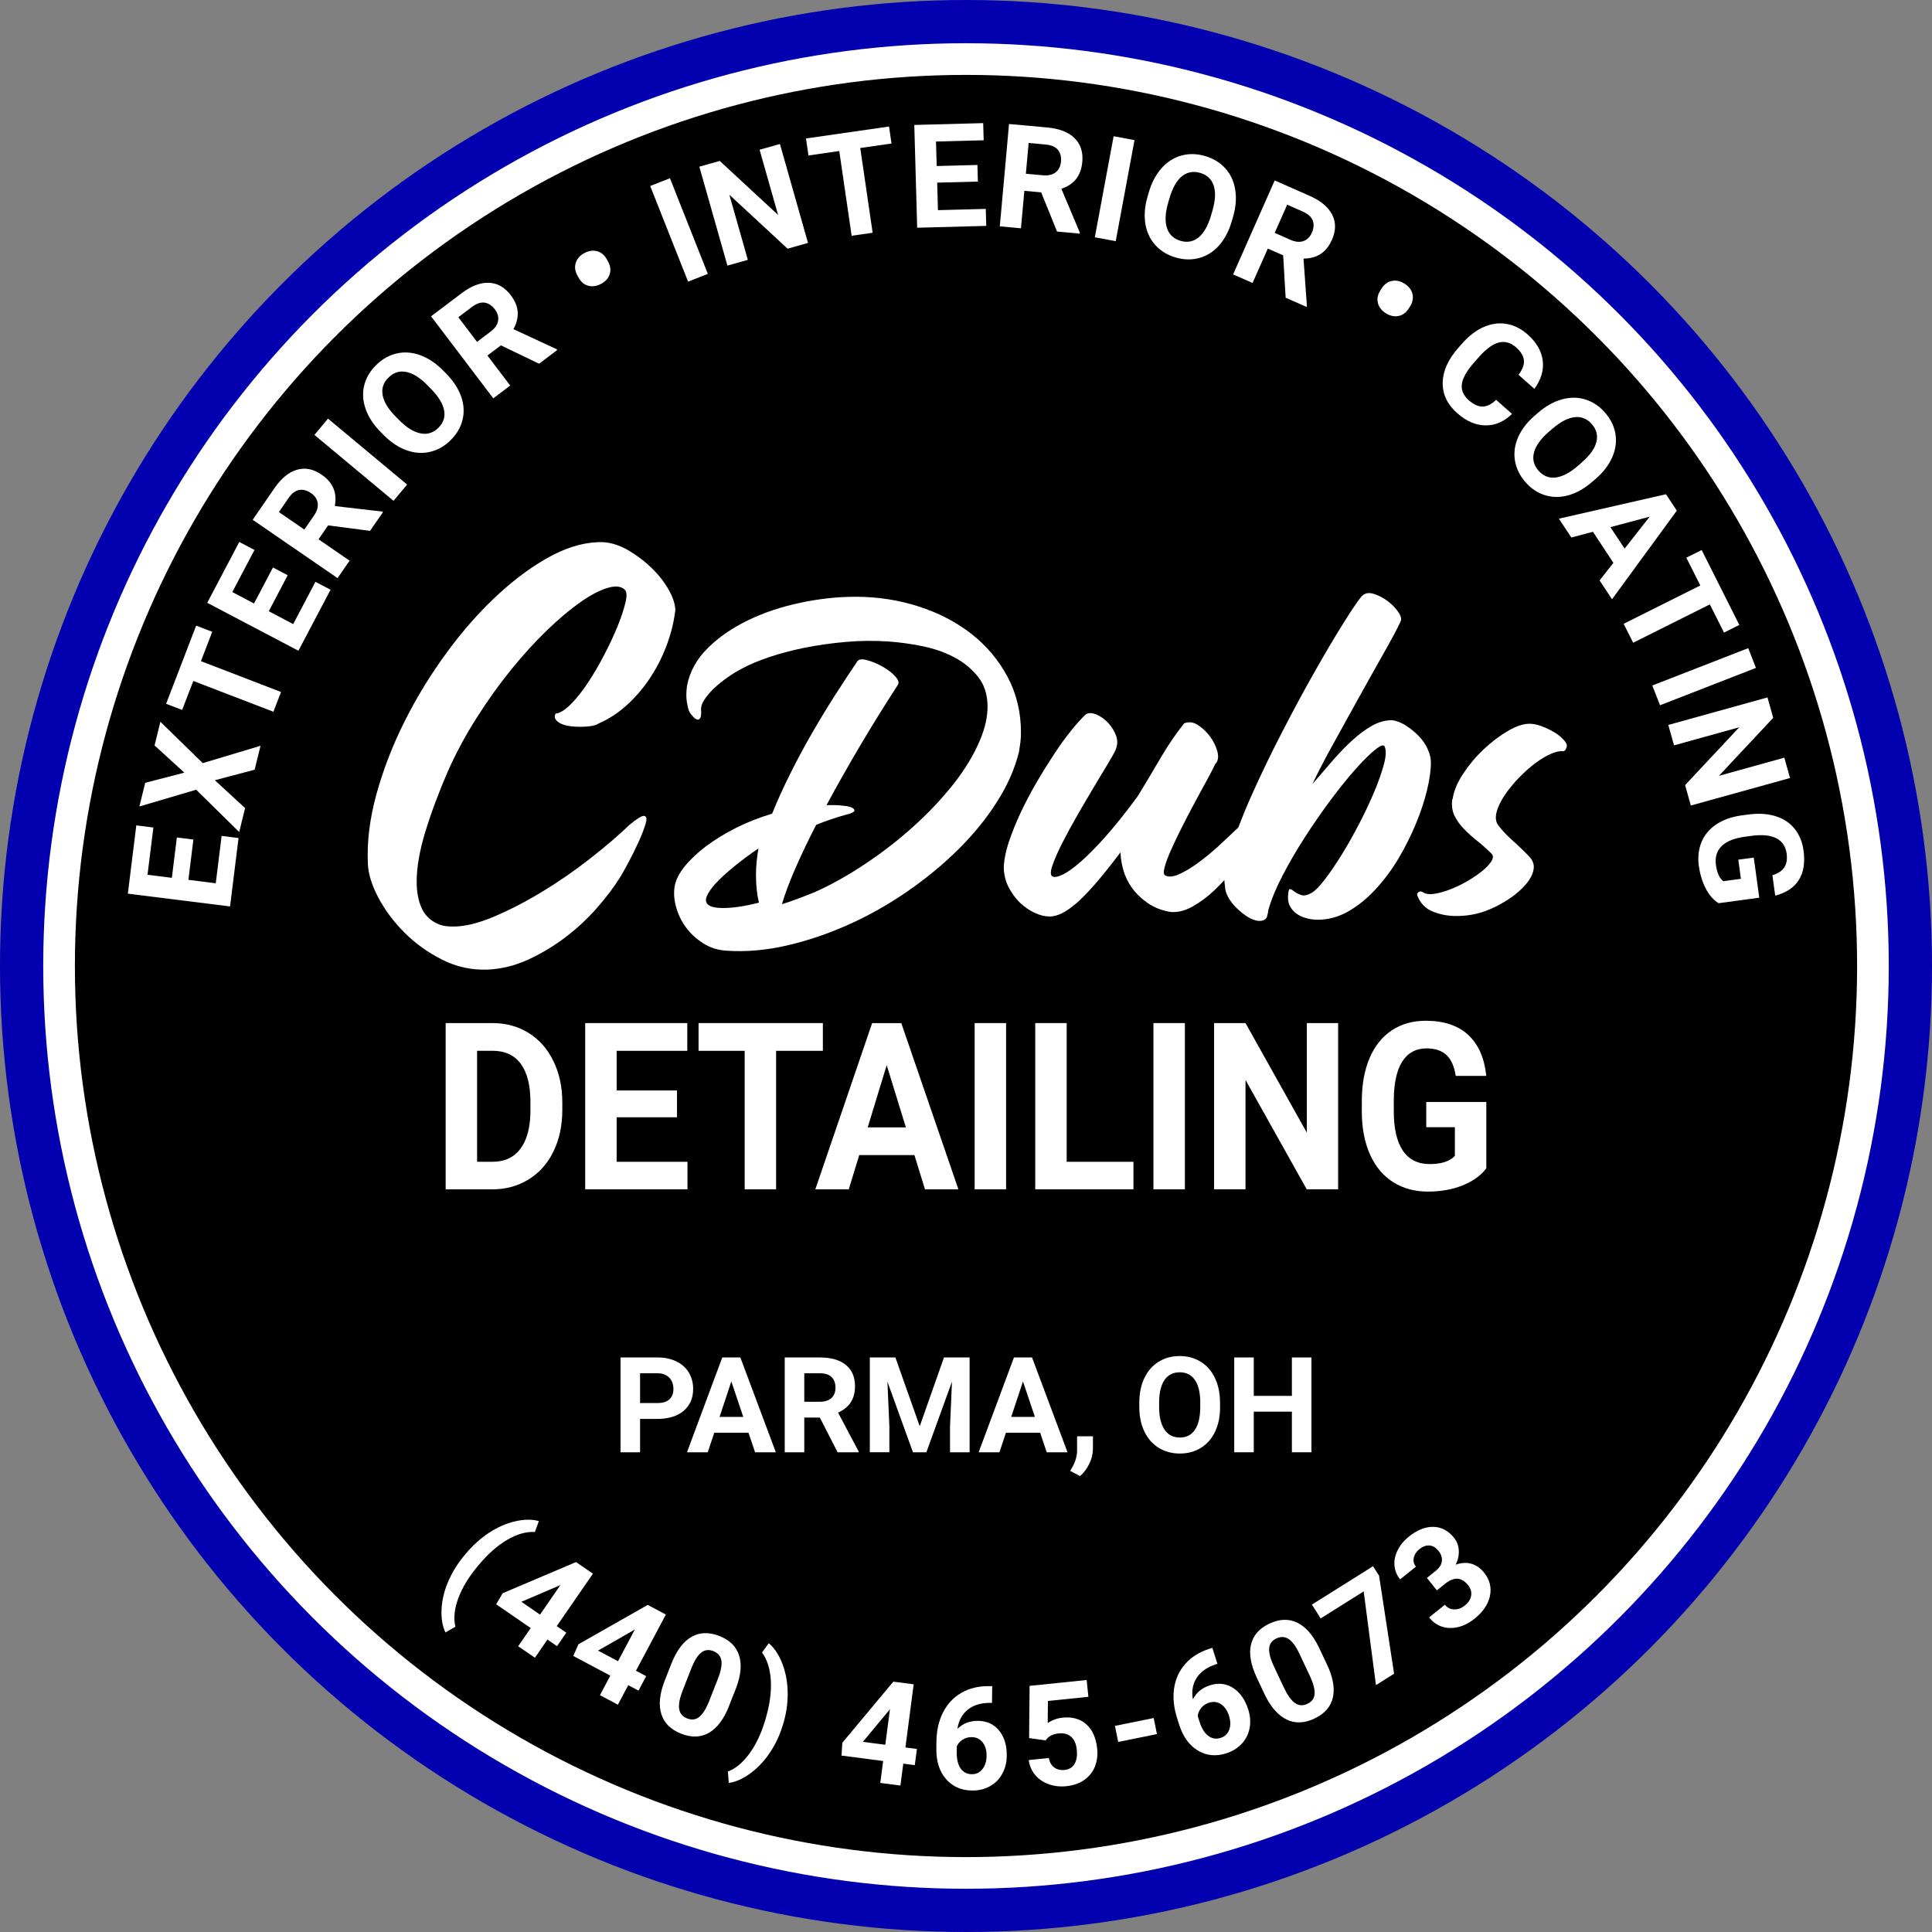
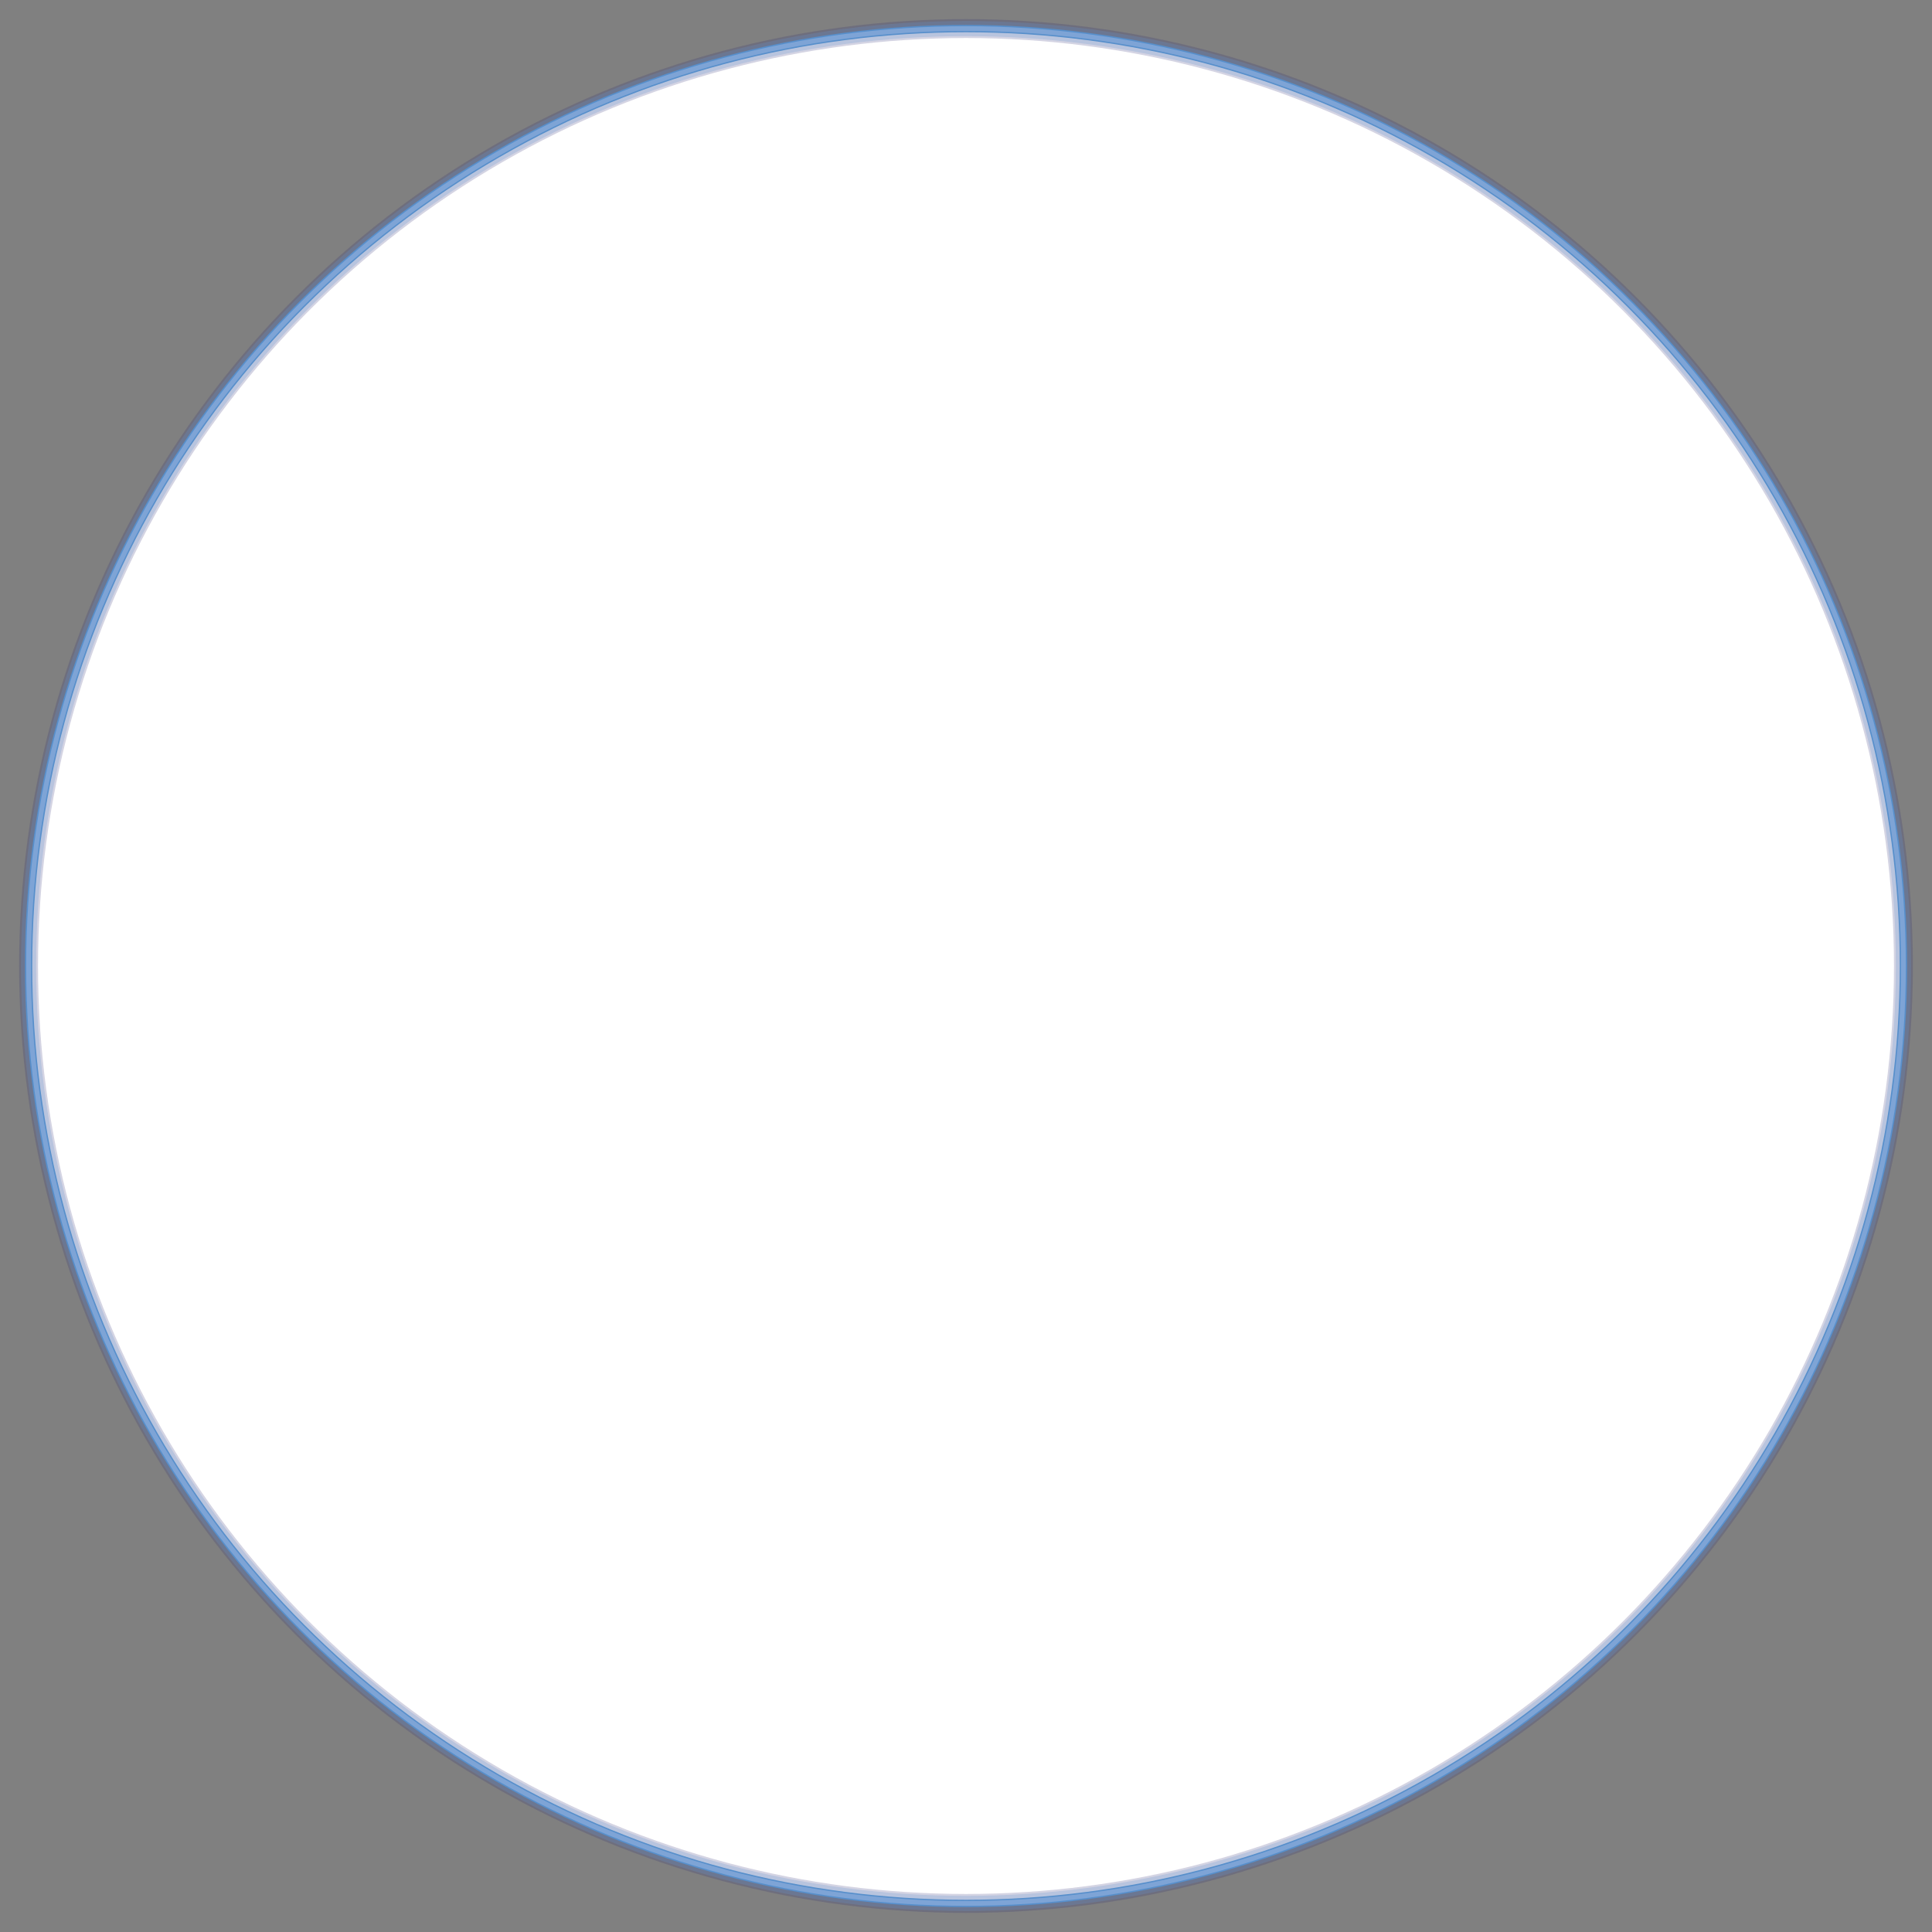
<svg xmlns="http://www.w3.org/2000/svg" xmlns:xlink="http://www.w3.org/1999/xlink" height="507" viewBox="0 0 507 507" width="507">
  <rect x="0" y="0" width="507" height="507" fill="#808080" stroke="none" />
  <symbol id="a" viewBox="0 0 168.3 60">
    <path d="m32.43 25.43c-.27.18-.64.31-1.12.38-.47.07-.98.1-1.52.1-.5 0-.98-.03-1.45-.1s-.88-.18-1.22-.34-.58-.36-.74-.58c-.16-.23-.17-.5-.03-.83.58-.04 1.28-.47 2.1-1.27.81-.8 1.61-1.8 2.4-2.99s1.56-2.5 2.3-3.91c.74-1.42 1.37-2.77 1.9-4.05.52-1.28.89-2.4 1.11-3.33.23-.94.2-1.55-.07-1.82-.5-.51-1.3-.6-2.4-.28-1.11.32-2.38.98-3.82 1.99s-3.01 2.32-4.7 3.95-3.37 3.47-5.04 5.53-3.27 4.29-4.8 6.7c-1.54 2.4-2.89 4.91-4.06 7.52-1.31 3.02-2.37 5.86-3.18 8.52s-1.22 4.99-1.22 7.01c0 1.46.23 2.71.71 3.74.47 1.03 1.25 1.77 2.33 2.23.5.23 1.2.34 2.1.34 1.63 0 3.54-.47 5.75-1.41s4.47-2.11 6.76-3.5c2.3-1.4 4.52-2.93 6.66-4.61 2.14-1.67 3.98-3.24 5.51-4.71 1.04-.87 1.71-1.3 2.03-1.3.41 0 .5.38.27 1.13s-.56 1.63-1.02 2.61c-.45.99-.93 1.96-1.45 2.92s-.89 1.63-1.12 1.99c-.86 1.37-1.94 2.8-3.25 4.29s-2.77 2.85-4.4 4.09c-1.63 1.23-3.36 2.28-5.21 3.13s-3.74 1.32-5.68 1.41c-2.26.09-4.39-.37-6.39-1.38s-3.78-2.27-5.31-3.81c-1.54-1.54-2.76-3.18-3.69-4.95-.92-1.76-1.41-3.35-1.45-4.77-.14-3.07.27-6.32 1.22-9.76s2.27-6.84 3.96-10.21c1.69-3.36 3.66-6.58 5.92-9.65 2.25-3.07 4.63-5.76 7.14-8.07 2.5-2.31 5.03-4.15 7.57-5.5 2.55-1.33 4.98-1.96 7.27-1.88 1.17.09 2.35.48 3.52 1.17s2.24 1.5 3.21 2.44 1.76 1.94 2.36 2.99c.61 1.05.94 2.02.98 2.89-.18 1.6-.57 3.23-1.18 4.88s-1.39 3.2-2.34 4.64c-.94 1.44-2.04 2.72-3.28 3.85-1.24 1.12-2.56 1.98-3.96 2.58z" fill="#fff" />
    <path d="m86.98 23.06c0-1.66-.45-3.06-1.34-4.18s-2.01-2.04-3.36-2.74c-1.35-.71-2.84-1.22-4.46-1.55s-3.19-.54-4.69-.65c-2.05-.14-4.08-.12-6.08.06s-3.91.45-5.71.81-3.45.8-4.95 1.3c-1.5.51-2.76 1.03-3.76 1.57-.77.4-1.52.85-2.23 1.36s-1.34 1.02-1.88 1.55c-.54.52-.98 1.04-1.3 1.55-.33.51-.47.96-.44 1.36.04.58 0 .97-.12 1.17s-.26.27-.43.22c-.18-.06-.37-.19-.58-.41s-.4-.47-.55-.76c-.11-.25-.22-.7-.32-1.33s-.09-1.38.03-2.25c.38-1.99 1.36-3.75 2.92-5.29s3.46-2.84 5.68-3.91 4.65-1.88 7.3-2.44c2.64-.56 5.22-.84 7.73-.84 3.09 0 6.04.45 8.86 1.36 2.82.9 5.29 2.19 7.42 3.85 2.12 1.66 3.81 3.67 5.07 6.03 1.25 2.35 1.88 4.96 1.88 7.82 0 .47-.03.93-.08 1.38-.06.45-.13.9-.2 1.33-.58 2.35-1.61 4.7-3.1 7.03-1.48 2.34-3.3 4.56-5.44 6.68s-4.53 4.08-7.15 5.89c-2.63 1.81-5.37 3.36-8.23 4.64s-5.74 2.26-8.66 2.93-5.72.91-8.43.73c-1.24-.07-2.34-.42-3.33-1.06-.99-.63-1.8-1.39-2.44-2.28s-1.09-1.85-1.36-2.88-.33-1.98-.17-2.85c.15-.87.62-1.78 1.39-2.75.77-.95 1.77-1.9 2.98-2.82 1.22-.92 2.62-1.78 4.2-2.58s3.28-1.47 5.1-2.01c.73-1.81 1.57-3.67 2.52-5.56.94-1.9 1.95-3.78 3.01-5.62 1.06-1.85 2.14-3.63 3.24-5.35s2.15-3.32 3.16-4.81c.19-.33.64-.4 1.33-.22.7.18 1.41.47 2.14.87s1.34.85 1.82 1.36.63.92.43 1.25c-3.51 5.39-6.85 11.02-10.02 16.88h1.25c.25 0 .53.02.84.06 1 .07 1.6.25 1.79.54.2.29-.27.56-1.39.81-.62.18-1.26.38-1.91.6-.66.22-1.33.47-2.03.76-1.12 2.17-2.09 4.21-2.92 6.11s-1.46 3.57-1.88 5.02c.81-.25 1.6-.52 2.38-.82.77-.29 1.51-.58 2.2-.86 2.28-1.02 4.62-2.32 7.01-3.91 2.4-1.59 4.66-3.34 6.78-5.24s4.01-3.9 5.68-6c1.66-2.1 2.91-4.18 3.76-6.24.7-1.66 1.04-3.22 1.04-4.67zm-32.5 23.77c0-1.26.12-2.55.35-3.85-1.12.76-2.15 1.52-3.1 2.28-.94.76-1.76 1.47-2.43 2.14-.68.67-1.18 1.28-1.5 1.85-.33.56-.42 1-.26 1.33.23.5 1 .76 2.32.76 1.39 0 3.07-.25 5.04-.76-.27-1.12-.41-2.37-.41-3.75z" fill="#fff" />
    <path d="m148.73 28.98c-.32-.67-.75-1.28-1.28-1.82s-1.12-1.01-1.76-1.43c-.65-.41-1.29-.66-1.93-.75-.97 0-1.91.26-2.83.78s-1.84 1.2-2.76 2.04-1.84 1.8-2.76 2.85c-.92 1.06-1.86 2.15-2.83 3.28.6-1.3 1.5-3.04 2.69-5.22 1.2-2.18 2.44-4.43 3.73-6.75 1.29-2.31 2.49-4.47 3.62-6.46s1.9-3.44 2.31-4.35c.19-.35.07-.81-.34-1.39-.41-.59-.93-1.1-1.55-1.56-.62-.45-1.27-.78-1.93-.97-.67-.19-1.21-.08-1.62.36-.46.52-1.29 1.73-2.48 3.63-1.2 1.9-2.54 4.17-4.04 6.81s-3.04 5.49-4.62 8.56c-1.59 3.07-3.02 6.03-4.28 8.86-.73 1.62-1.35 3.15-1.91 4.6-.87.83-1.76 1.67-2.68 2.52-1.03.94-2.04 1.77-3.02 2.48s-1.87 1.23-2.67 1.58c-.8.34-1.43.38-1.88.13-.23-.13-.25-.52-.07-1.19s.48-1.46.89-2.38.9-1.95 1.47-3.08c.57-1.14 1.15-2.26 1.75-3.37.59-1.11 1.17-2.17 1.71-3.15s.98-1.82 1.3-2.51l.14-.13c.27-.43.31-.99.1-1.7s-.55-1.38-1.03-2.02-1.04-1.17-1.68-1.58-1.28-.48-1.92-.23c-1.19 1.5-2.31 3.15-3.36 4.95s-2.1 3.56-3.15 5.27c-1.6 2.18-3.08 4.04-4.42 5.56-1.35 1.52-2.54 2.73-3.57 3.63s-1.88 1.51-2.57 1.83-1.17.4-1.44.23-.26-.68.03-1.54c.3-.86.75-1.9 1.37-3.12s1.33-2.53 2.13-3.92 1.58-2.72 2.33-3.98 1.42-2.37 1.99-3.31.92-1.58 1.06-1.93c.27-.64.28-1.3.04-1.96-.25-.67-.62-1.25-1.1-1.77-.48-.51-1.02-.9-1.61-1.16-.6-.26-1.1-.28-1.51-.06-.6.56-1.28 1.31-2.06 2.28-.78.96-1.58 2.07-2.4 3.31-.82 1.25-1.65 2.57-2.47 3.98-.82 1.42-1.57 2.83-2.23 4.24s-1.21 2.77-1.65 4.08-.67 2.48-.72 3.5c0 1.03.22 1.97.65 2.83.44.86.97 1.59 1.61 2.22.64.61 1.34 1.1 2.09 1.44.75.35 1.45.51 2.09.51.51 0 1.05-.14 1.65-.42.59-.28 1.28-.75 2.06-1.41.78-.67 1.67-1.58 2.67-2.73 1-1.16 2.17-2.61 3.5-4.37l.07-.06c0 .73.13 1.54.38 2.44s.66 1.75 1.23 2.54 1.3 1.5 2.2 2.12c.89.62 1.95 1.04 3.19 1.25 1 .09 2.05-.17 3.12-.77s2.13-1.39 3.15-2.37c.44-.42.87-.87 1.3-1.33 0 .29.03.56.08.8 0 .52.15 1.05.45 1.59.3.55.69 1.05 1.17 1.52.49.48 1 .89 1.55 1.24s1.08.54 1.59.58c.64 0 1.02-.2 1.14-.61s.17-.7.17-.87c.41-1.47 1.08-3.09 2-4.87.92-1.77 1.97-3.57 3.14-5.39s2.38-3.56 3.62-5.23c1.24-1.66 2.4-3.1 3.48-4.32 1.08-1.21 2-2.12 2.76-2.73s1.21-.76 1.34-.45c.23.52.2 1.34-.1 2.47-.3 1.12-.75 2.4-1.34 3.83-.6 1.43-1.3 2.92-2.11 4.48s-1.62 3.01-2.45 4.35-1.62 2.51-2.38 3.5-1.37 1.62-1.83 1.88c-.6.35-1.1.46-1.48.33-.39-.13-.71-.29-.97-.49-.25-.2-.45-.31-.59-.35s-.23.15-.28.58c-.09.69-.02 1.27.21 1.76.23.47.58.86 1.03 1.17.46.3.99.52 1.59.65s1.2.17 1.8.13c1.43-.09 2.79-.53 4.11-1.34 1.31-.8 2.54-1.84 3.69-3.11s2.19-2.69 3.11-4.25 1.71-3.15 2.38-4.77 1.19-3.18 1.55-4.67.55-2.8.55-3.93c0-.61-.16-1.24-.48-1.91z" fill="#fff" />
    <path d="m152.24 36.08c.16-1.13.65-2.32 1.47-3.57.82-1.24 1.78-2.39 2.88-3.43s2.24-1.9 3.4-2.58 2.18-1.02 3.03-1.02c.53 0 1.09.11 1.68.33s1.14.48 1.65.77.95.62 1.32.99c.37.36.57.68.61.93 0 .18-.06.38-.18.6s-.35.29-.68.22c-.53.04-1.16.25-1.9.63-.73.38-1.48.89-2.24 1.51s-1.48 1.32-2.18 2.08c-.69.77-1.28 1.53-1.75 2.28s-.79 1.46-.95 2.14-.1 1.23.18 1.67c.29.4.64.82 1.07 1.26s.88.87 1.35 1.29.9.82 1.29 1.21c.39.38.71.72.95 1.02.41.55.5 1.18.28 1.89-.22.72-.69 1.43-1.38 2.14s-1.55 1.38-2.57 2-2.08 1.12-3.19 1.48c-.57.18-1.16.32-1.78.41-.61.09-1.23.13-1.84.13-1.19 0-2.29-.21-3.31-.63s-1.74-1.16-2.15-2.22c-.08-.18-.04-.34.12-.47s.35-.16.55-.08c.37.29.9.39 1.59.3s1.45-.29 2.27-.61c.82-.31 1.62-.69 2.42-1.15s1.5-.93 2.12-1.43c.61-.49 1.05-.96 1.32-1.4s.28-.79.03-1.04c-.61-.62-1.27-1.21-1.96-1.76s-1.33-1.11-1.9-1.7c-.57-.58-1.02-1.22-1.35-1.89-.33-.68-.43-1.45-.31-2.33z" fill="#fff" />
  </symbol>
  <circle cx="253.5" cy="253.5" fill="#fff" r="246" />
  <circle cx="253.5" cy="253.5" r="246" style="fill:none;stroke-linecap:round;stroke-linejoin:round;opacity:.2;stroke:#2a2874;stroke-width:4.96" />
  <circle cx="253.5" cy="253.5" r="246" style="fill:none;stroke-linecap:round;stroke-linejoin:round;opacity:.25;stroke:#6797d0;stroke-width:3.97" />
-   <circle cx="253.5" cy="253.5" r="246" style="opacity:.3;stroke:#558ecb;stroke-width:3.12;fill:none;stroke-linecap:round;stroke-linejoin:round" />
-   <circle cx="253.5" cy="253.5" fill="none" r="246" stroke="#0073bc" stroke-linecap="round" stroke-linejoin="round" stroke-width="2.48" />
  <circle cx="253.5" cy="253.5" fill="none" r="246" stroke="#578fcb" stroke-linecap="round" stroke-linejoin="round" stroke-width="1.93" />
  <circle cx="253.5" cy="253.5" fill="none" r="246" stroke="#7ea4d6" stroke-linecap="round" stroke-linejoin="round" stroke-width="1.24" />
-   <circle cx="253.5" cy="253.5" fill="none" r="246" stroke="#0200af" stroke-linecap="round" stroke-linejoin="round" stroke-width="15" />
-   <circle cx="253.5" cy="253.5" r="238" stroke="#fff" stroke-miterlimit="10" stroke-width="8.31" />
  <g fill="#fff">
    <path d="m50.75 220.3-1.31 10.59 7.18.9 1.54-12.43 4.44.56-2.23 17.95-26.82-3.35 2.22-17.92 4.48.56-1.54 12.4 6.39.8 1.31-10.59 4.33.54z" />
    <path d="m48.39 202.77-7.83-7.15 1.53-6.21 11.12 10.85 15.16-4.55-1.55 6.28-10.44 2.76 7.94 7.31-1.55 6.28-11.29-11.1-14.9 4.4 1.53-6.21 10.26-2.67z" />
    <path d="m55.7 165.79-2.97 7.72 21.02 8.08-2 5.19-21.02-8.08-2.93 7.61-4.21-1.62 7.89-20.51 4.21 1.62z" />
    <path d="m75.5 150.95-4.97 9.45 6.41 3.37 5.84-11.09 3.96 2.08-8.43 16.01-23.93-12.58 8.41-15.97 3.99 2.1-5.82 11.05 5.7 3 4.97-9.45 3.86 2.03z" />
    <path d="m86.1 137.88-2.51 3.65 8.15 5.6-3.16 4.58-22.27-15.31 5.69-8.26c1.81-2.63 3.79-4.25 5.94-4.87s4.3-.19 6.44 1.28c1.52 1.04 2.56 2.24 3.12 3.6.56 1.35.69 2.9.37 4.65l12.42 1.45.21.15-3.39 4.91-11.02-1.44zm-6.23 1.09 2.54-3.69c.79-1.15 1.11-2.24.96-3.28-.15-1.03-.74-1.91-1.77-2.61-1.05-.72-2.08-.99-3.09-.81s-1.94.89-2.79 2.12l-2.53 3.68z" />
    <path d="m106.84 127.16-3.57 4.27-20.76-17.3 3.57-4.27z" />
    <path d="m117.09 98.05c1.87 1.89 3.17 3.88 3.91 5.97.74 2.08.87 4.13.38 6.13-.48 2-1.53 3.79-3.14 5.38-1.59 1.57-3.4 2.59-5.4 3.05-2.01.47-4.06.33-6.15-.42s-4.05-2.04-5.89-3.88l-.94-.95c-1.87-1.89-3.17-3.89-3.91-6.01-.74-2.11-.86-4.16-.38-6.16.49-2 1.53-3.78 3.14-5.36 1.6-1.58 3.41-2.59 5.42-3.05s4.06-.3 6.17.47c2.1.77 4.08 2.09 5.95 3.98l.85.86zm-4.88 3.08c-1.99-2.02-3.86-3.19-5.62-3.53s-3.3.15-4.64 1.47c-1.33 1.31-1.85 2.84-1.55 4.58.3 1.75 1.43 3.62 3.39 5.63l.93.94c1.94 1.96 3.8 3.13 5.59 3.5s3.37-.11 4.72-1.44c1.33-1.31 1.84-2.84 1.52-4.58-.32-1.75-1.46-3.62-3.42-5.63l-.93-.94z" />
    <path d="m131.45 90.63-3.54 2.67 5.98 7.88-4.44 3.35-16.33-21.52 8-6.05c2.54-1.92 4.94-2.84 7.18-2.75s4.15 1.17 5.72 3.24c1.11 1.47 1.73 2.93 1.83 4.39.11 1.46-.26 2.97-1.11 4.53l11.33 5.27.16.21-4.76 3.6zm-6.26-.92 3.58-2.71c1.11-.84 1.76-1.78 1.94-2.81s-.1-2.04-.86-3.03c-.77-1.01-1.66-1.59-2.68-1.74s-2.12.23-3.32 1.13l-3.57 2.7 4.9 6.46z" />
    <path d="m151.5 72.25c-.61-1.13-.75-2.23-.4-3.3s1.09-1.91 2.22-2.52c1.18-.63 2.3-.8 3.36-.51s1.91.98 2.53 2.07l.38.7c.61 1.12.74 2.21.4 3.27s-1.09 1.91-2.25 2.53c-1.14.62-2.26.78-3.35.5s-1.95-1-2.58-2.17z" />
    <path d="m185.75 71.87-5.18 2.04-9.94-25.1 5.18-2.04z" />
    <path d="m212.04 63.75-5.36 1.51-15.28-14.15 4.85 17.08-5.36 1.51-7.37-25.96 5.36-1.51 15.31 14.18-4.86-17.12 5.34-1.5z" />
    <path d="m233.95 37.66-8.2 1.18 3.25 22.24-5.51.79-3.25-22.24-8.08 1.17-.65-4.46 21.79-3.14z" />
-     <path d="m256.63 47.65-10.69.28.2 7.22 12.55-.33.12 4.46-18.12.48-.76-26.97 18.08-.48.13 4.5-12.51.33.18 6.43 10.69-.28.12 4.35z" />
    <path d="m273.23 50.48-4.42-.4-.89 9.83-5.55-.51 2.42-26.86 10.01.91c3.18.29 5.57 1.22 7.17 2.79s2.28 3.65 2.05 6.23c-.17 1.83-.7 3.32-1.61 4.48-.9 1.15-2.2 2.02-3.88 2.59l4.84 11.51-.02.26-5.96-.54zm-4.02-4.89 4.48.41c1.39.13 2.5-.13 3.33-.77s1.3-1.58 1.41-2.82c.11-1.27-.16-2.3-.81-3.09-.66-.79-1.73-1.25-3.22-1.39l-4.46-.41-.73 8.06z" />
    <path d="m292.79 63.29-5.48-1.02 4.93-26.52 5.48 1.02z" />
    <path d="m323.24 58.07c-.74 2.55-1.85 4.65-3.31 6.31s-3.19 2.76-5.17 3.31c-1.99.55-4.07.51-6.24-.12-2.15-.63-3.92-1.7-5.31-3.23-1.39-1.52-2.27-3.38-2.63-5.56s-.2-4.52.52-7.02l.37-1.28c.74-2.55 1.86-4.66 3.34-6.33 1.49-1.67 3.22-2.78 5.21-3.33 1.98-.55 4.06-.5 6.22.13s3.94 1.71 5.31 3.24c1.38 1.53 2.25 3.4 2.6 5.6.36 2.21.17 4.58-.57 7.12zm-5.08-2.75c.79-2.72.9-4.92.34-6.62s-1.75-2.81-3.56-3.33c-1.79-.52-3.38-.23-4.76.88s-2.47 3.01-3.26 5.69l-.37 1.26c-.77 2.64-.88 4.84-.33 6.58s1.74 2.88 3.57 3.42c1.79.52 3.38.22 4.75-.9s2.46-3.03 3.25-5.72z" />
    <path d="m336.76 67.02-4.06-1.79-4 9.03-5.1-2.25 10.91-24.66 9.19 4.06c2.92 1.29 4.89 2.94 5.9 4.94s.99 4.18-.06 6.56c-.74 1.68-1.73 2.92-2.96 3.73-1.23.8-2.73 1.21-4.51 1.22l.89 12.44-.11.24-5.47-2.42-.64-11.08zm-2.24-5.91 4.11 1.82c1.28.57 2.41.68 3.4.34s1.74-1.08 2.24-2.22c.51-1.16.59-2.22.22-3.18s-1.24-1.74-2.61-2.35l-4.09-1.81-3.28 7.4z" />
    <path d="m362.59 75.66c.69-1.08 1.59-1.73 2.7-1.94s2.2.02 3.29.72c1.13.72 1.82 1.62 2.08 2.69s.06 2.14-.59 3.21l-.43.67c-.69 1.07-1.58 1.71-2.68 1.92s-2.2-.04-3.31-.74c-1.09-.7-1.78-1.6-2.06-2.68-.28-1.09-.06-2.19.65-3.3z" />
    <path d="m396.77 108.63c-2.08 2.03-4.4 3.03-6.96 3s-5.02-1.1-7.4-3.2c-2.6-2.29-3.87-4.97-3.81-8.03.05-3.06 1.43-6.11 4.12-9.15l1.09-1.23c1.72-1.94 3.58-3.35 5.58-4.22s3.98-1.14 5.96-.8 3.81 1.25 5.5 2.74c2.34 2.07 3.67 4.35 3.99 6.86s-.4 4.99-2.18 7.44l-4.17-3.69c1.05-1.39 1.53-2.66 1.42-3.8s-.8-2.28-2.08-3.41c-1.39-1.23-2.87-1.65-4.45-1.27s-3.29 1.61-5.16 3.68l-1.35 1.53c-1.93 2.18-3.01 4.07-3.24 5.66s.37 3.02 1.8 4.28c1.29 1.14 2.51 1.7 3.67 1.67s2.32-.61 3.51-1.76l4.18 3.69z" />
    <path d="m417.81 126.46c-2.01 1.74-4.08 2.91-6.21 3.51s-4.18.59-6.15-.02-3.7-1.77-5.18-3.48c-1.47-1.69-2.37-3.55-2.71-5.58s-.07-4.06.81-6.1c.88-2.03 2.29-3.9 4.25-5.61l1.01-.87c2.01-1.74 4.09-2.91 6.25-3.5 2.16-.6 4.22-.59 6.18.03 1.97.62 3.69 1.77 5.16 3.47 1.48 1.7 2.38 3.57 2.71 5.59.33 2.03.05 4.07-.85 6.11-.9 2.05-2.35 3.93-4.35 5.66l-.91.79zm-2.77-5.06c2.14-1.85 3.43-3.64 3.88-5.37s.05-3.3-1.18-4.72c-1.23-1.41-2.72-2.03-4.48-1.84-1.76.18-3.71 1.19-5.84 3.01l-1 .86c-2.08 1.8-3.37 3.58-3.85 5.35-.48 1.76-.1 3.36 1.15 4.8 1.23 1.41 2.72 2.02 4.49 1.82 1.76-.2 3.71-1.21 5.84-3.04l1-.86z" />
    <path d="m423.39 147.7-5.37-8.15-5.67 1.5-3.26-4.94 28.1-6.41 2.84 4.31-17 23.25-3.26-4.94zm-.78-9.37 3.72 5.64 6.58-8.38-10.29 2.74z" />
    <path d="m452.42 166-3.72-7.39-20.12 10.06-2.5-4.97 20.12-10.06-3.67-7.29 4.03-2.01 9.88 19.66-4.03 2.01z" />
    <path d="m435.63 185.07-2.03-5.18 25.17-9.8 2.03 5.18-25.16 9.8z" />
    <path d="m443.71 211.39-1.5-5.36 14.21-15.18-17.12 4.75-1.5-5.36 26.03-7.22 1.5 5.36-14.24 15.21 17.16-4.76 1.49 5.34z" />
    <path d="m450.97 237c-1.33-.83-2.44-2.11-3.34-3.83-.9-1.73-1.5-3.69-1.81-5.89-.32-2.31-.09-4.41.69-6.29.77-1.88 2.06-3.43 3.85-4.63 1.79-1.21 3.99-2 6.59-2.37l1.82-.24c2.67-.36 5.05-.22 7.13.42s3.75 1.73 5.02 3.29 2.06 3.47 2.37 5.75c.43 3.17.01 5.75-1.26 7.75-1.27 1.99-3.33 3.35-6.18 4.07l-.73-5.36c1.5-.45 2.55-1.14 3.14-2.08.6-.94.79-2.14.59-3.61-.26-1.87-1.16-3.21-2.7-4s-3.71-1.01-6.49-.64l-1.71.23c-2.81.38-4.86 1.2-6.14 2.45-1.29 1.26-1.79 2.92-1.51 4.97.28 2.07.93 3.49 1.93 4.25l4.62-.62-.68-5.02 4.06-.55 1.44 10.53-10.68 1.44z" />
    <path d="m122.24 407.71c1.81-2.15 3.81-3.96 6.02-5.43 2.21-1.46 4.5-2.48 6.88-3.04s4.47-.58 6.27-.07l-1.05 2.86c-2.23-.14-4.62.53-7.18 2.01s-5.03 3.64-7.41 6.48l-.37.44c-2.39 2.85-4.1 5.66-5.13 8.44-1.03 2.77-1.29 5.27-.77 7.49l-2.6 1.5c-.8-1.65-1.14-3.66-1.03-6.04s.67-4.76 1.68-7.15 2.36-4.63 4.06-6.73l.63-.75z" />
    <path d="m146.1 426.73 2.51 1.73-2.44 3.53-2.51-1.73-3.29 4.77-4.39-3.02 3.29-4.77-9.07-6.24 1.71-2.9 19.25-8.18 4.44 3.05zm-9.28-6.39 4.89 3.37 5.38-7.79-.63.3-9.63 4.12z" />
    <path d="m166.88 438.44 2.69 1.43-2.01 3.79-2.69-1.43-2.72 5.12-4.71-2.5 2.72-5.12-9.72-5.17 1.36-3.07 18.18-10.33 4.76 2.53-7.85 14.76zm-9.95-5.29 5.25 2.79 4.44-8.36-.59.37-9.09 5.2z" />
    <path d="m191.36 447.6c-1.35 3.45-3.1 5.81-5.25 7.08s-4.6 1.36-7.36.28c-2.72-1.07-4.46-2.78-5.2-5.14s-.47-5.22.81-8.58l1.8-4.59c1.37-3.49 3.13-5.85 5.28-7.08 2.16-1.24 4.6-1.32 7.32-.26 2.73 1.07 4.46 2.78 5.2 5.13s.47 5.21-.81 8.57l-1.8 4.59zm-2.98-7c.81-2.07 1.12-3.69.92-4.85-.2-1.17-.9-1.98-2.1-2.46-1.17-.46-2.2-.35-3.11.33s-1.75 1.97-2.54 3.87l-2.38 6.07c-.8 2.04-1.11 3.66-.95 4.86.17 1.21.86 2.05 2.09 2.53 1.21.48 2.27.34 3.19-.39.91-.74 1.76-2.08 2.55-4.03l2.33-5.94z" />
    <path d="m205.53 452.36c-.76 2.67-1.88 5.12-3.36 7.37-1.47 2.25-3.2 4.11-5.19 5.58-1.98 1.47-3.9 2.33-5.74 2.57l-.22-2.99c2.04-.78 3.92-2.35 5.64-4.7s3.09-5.24 4.11-8.65l.27-.94c1.01-3.53 1.42-6.78 1.23-9.74-.19-2.97-.96-5.37-2.3-7.21l1.77-2.42c1.41 1.16 2.56 2.85 3.46 5.09s1.4 4.68 1.49 7.34-.22 5.29-.93 7.91l-.23.8z" />
    <path d="m237.6 458.57 3.02.4-.56 4.25-3.02-.4-.75 5.75-5.28-.69.75-5.75-10.92-1.43.2-3.35 13.39-16.05 5.34.7-2.17 16.58zm-11.17-1.47 5.89.77 1.23-9.38-.43.56z" />
    <path d="m260.38 442.49-.06 4.38h-.52c-2.41 0-4.36.59-5.84 1.79-1.49 1.19-2.39 2.87-2.71 5.03 1.45-1.43 3.26-2.13 5.43-2.1 2.33.03 4.18.89 5.54 2.58 1.35 1.69 2.01 3.89 1.98 6.62-.02 1.74-.42 3.32-1.2 4.72-.77 1.4-1.86 2.49-3.25 3.25-1.39.77-2.96 1.14-4.71 1.11-2.83-.04-5.1-1.05-6.81-3.04s-2.55-4.62-2.51-7.9l.02-1.91c.04-2.91.62-5.47 1.75-7.68s2.73-3.91 4.81-5.11c2.07-1.19 4.47-1.78 7.19-1.75h.88zm-5.37 13.37c-.86-.01-1.64.2-2.35.64s-1.23 1.02-1.57 1.75l-.02 1.62c-.02 1.78.31 3.17 1 4.18s1.67 1.52 2.93 1.54c1.14.02 2.07-.42 2.79-1.31s1.09-2.05 1.11-3.49c.02-1.46-.32-2.64-1.02-3.54s-1.66-1.37-2.86-1.38z" />
    <path d="m270.06 456.12.13-13.71 14.97-1.54.46 4.41-10.62 1.09-.06 5.8c1.19-.8 2.49-1.27 3.91-1.42 2.54-.26 4.62.32 6.22 1.75 1.61 1.43 2.56 3.56 2.85 6.39.18 1.72-.02 3.3-.61 4.74s-1.52 2.6-2.8 3.49-2.84 1.43-4.69 1.62c-1.61.17-3.15 0-4.6-.52s-2.64-1.32-3.56-2.42-1.49-2.41-1.7-3.92l5.25-.54c.23 1.1.7 1.92 1.43 2.47s1.63.77 2.71.66c1.2-.12 2.08-.65 2.63-1.58.56-.93.76-2.18.59-3.75-.16-1.51-.65-2.64-1.48-3.37s-1.93-1.02-3.3-.88c-1.26.13-2.25.56-2.96 1.3l-.46.53-4.33-.61z" />
    <path d="m303.61 455.06-10.17 2.06-.86-4.21 10.17-2.06z" />
    <path d="m318.15 432.44 1.33 4.18-.49.16c-2.28.76-3.94 1.95-4.97 3.55s-1.36 3.48-.98 5.63c.92-1.81 2.41-3.05 4.49-3.7 2.23-.71 4.25-.47 6.07.7 1.82 1.18 3.14 3.06 3.97 5.66.53 1.66.65 3.28.36 4.85s-.98 2.94-2.05 4.11c-1.08 1.17-2.45 2.01-4.11 2.54-2.69.86-5.17.61-7.42-.74s-3.88-3.58-4.88-6.71l-.58-1.83c-.88-2.77-1.14-5.39-.77-7.84.37-2.46 1.35-4.58 2.94-6.37s3.68-3.1 6.26-3.93l.84-.27zm-.87 14.38c-.82.26-1.5.71-2.03 1.35s-.84 1.36-.94 2.16l.49 1.54c.54 1.69 1.3 2.91 2.27 3.65s2.06.92 3.27.54c1.09-.35 1.83-1.05 2.23-2.13.4-1.07.38-2.29-.05-3.66-.44-1.39-1.14-2.4-2.09-3.04s-2-.77-3.15-.41z" />
    <path d="m348.23 436.79c1.58 3.36 2.1 6.25 1.54 8.68-.55 2.43-2.17 4.27-4.85 5.53-2.65 1.24-5.08 1.32-7.31.23-2.22-1.09-4.12-3.25-5.69-6.49l-2.1-4.47c-1.6-3.39-2.11-6.29-1.53-8.71s2.19-4.24 4.84-5.49c2.65-1.24 5.08-1.32 7.3-.24s4.11 3.24 5.68 6.48l2.11 4.47zm-7.14-2.65c-.95-2.01-1.91-3.35-2.9-4.01s-2.06-.71-3.23-.17c-1.13.53-1.77 1.36-1.89 2.49s.23 2.63 1.07 4.5l2.78 5.91c.93 1.98 1.9 3.33 2.89 4.04s2.08.78 3.27.23c1.18-.55 1.81-1.41 1.9-2.58s-.31-2.71-1.18-4.62l-2.72-5.77z" />
    <path d="m361.9 413.52 3.94 25.7-4.76 2.99-3.22-24.59-11.29 7.09-2.29-3.63 16.04-10.07 1.59 2.51z" />
    <path d="m374.46 414.08 2.21-1.77c1.05-.84 1.62-1.73 1.71-2.67s-.22-1.84-.92-2.71c-.68-.84-1.46-1.3-2.34-1.36-.88-.07-1.76.25-2.64.96-.79.64-1.29 1.39-1.47 2.25-.19.87 0 1.65.56 2.35l-4.15 3.33c-.88-1.09-1.37-2.31-1.48-3.65s.17-2.68.84-4.01c.67-1.34 1.64-2.52 2.91-3.54 2.21-1.77 4.37-2.63 6.48-2.58s3.91 1.01 5.4 2.87c.77.96 1.19 2.07 1.25 3.35s-.21 2.5-.81 3.7c1.52-.52 2.91-.6 4.16-.22 1.26.38 2.35 1.14 3.27 2.29 1.49 1.86 2.01 3.89 1.56 6.1-.46 2.21-1.8 4.21-4.03 6-2.09 1.67-4.24 2.49-6.45 2.45s-4.05-.96-5.5-2.77l4.15-3.33c.63.79 1.44 1.19 2.43 1.22s1.92-.31 2.78-1c.99-.79 1.55-1.67 1.69-2.64s-.13-1.89-.83-2.75c-1.68-2.09-3.67-2.21-5.97-.37l-2.2 1.76-2.61-3.25z" />
    <path d="m167.97 372.34v8.77h-5.13v-24.88h9.71c1.87 0 3.51.34 4.93 1.03 1.42.68 2.51 1.66 3.27 2.91.76 1.26 1.15 2.69 1.15 4.3 0 2.44-.83 4.36-2.5 5.77s-3.98 2.11-6.93 2.11h-4.49zm0-4.15h4.58c1.36 0 2.39-.32 3.1-.96s1.07-1.55 1.07-2.73-.36-2.21-1.08-2.96-1.71-1.14-2.97-1.16h-4.7z" />
    <path d="m196.43 375.98h-8.99l-1.71 5.13h-5.45l9.26-24.88h4.75l9.31 24.88h-5.45l-1.73-5.13zm-7.6-4.15h6.22l-3.13-9.31z" />
    <path d="m215.14 372h-4.08v9.11h-5.13v-24.88h9.25c2.94 0 5.21.66 6.8 1.96 1.59 1.31 2.39 3.16 2.39 5.55 0 1.7-.37 3.11-1.1 4.25-.74 1.13-1.85 2.04-3.34 2.71l5.38 10.17v.24h-5.5zm-4.08-4.15h4.14c1.29 0 2.28-.33 2.99-.98.71-.66 1.06-1.56 1.06-2.71s-.33-2.1-1-2.77-1.69-1.01-3.07-1.01h-4.12z" />
    <path d="m234.97 356.23 6.39 18.05 6.36-18.05h6.73v24.88h-5.14v-6.8l.51-11.74-6.72 18.54h-3.52l-6.7-18.53.51 11.72v6.8h-5.13v-24.88h6.7z" />
    <path d="m272.97 375.98h-8.99l-1.71 5.13h-5.45l9.26-24.88h4.75l9.31 24.88h-5.45l-1.73-5.13zm-7.61-4.15h6.22l-3.13-9.31z" />
    <path d="m283.43 387.35-2.58-1.35.62-1.11c.76-1.39 1.16-2.78 1.18-4.15v-3.83h4.17l-.02 3.42c-.01 1.26-.33 2.54-.96 3.83s-1.43 2.35-2.41 3.2z" />
    <path d="m320.18 369.23c0 2.45-.43 4.6-1.3 6.44-.87 1.85-2.11 3.27-3.72 4.27s-3.46 1.5-5.55 1.5-3.9-.5-5.52-1.49-2.87-2.41-3.76-4.25-1.34-3.96-1.35-6.35v-1.23c0-2.45.44-4.61 1.32-6.47s2.13-3.29 3.74-4.29 3.45-1.5 5.53-1.5 3.92.5 5.53 1.5 2.86 2.43 3.74 4.29 1.32 4.01 1.32 6.45v1.11zm-5.2-1.13c0-2.61-.47-4.59-1.4-5.95s-2.27-2.03-4-2.03-3.05.67-3.98 2.01-1.41 3.3-1.42 5.89v1.21c0 2.54.47 4.51 1.4 5.91s2.28 2.1 4.03 2.1 3.04-.67 3.96-2.03c.92-1.35 1.39-3.32 1.4-5.9v-1.21z" />
    <path d="m344.15 381.11h-5.13v-10.66h-10v10.66h-5.13v-24.88h5.13v10.08h10v-10.08h5.13z" />
    <path d="m116.95 312.1v-43.62h12.32c3.52 0 6.67.86 9.45 2.59s4.95 4.18 6.5 7.37c1.56 3.19 2.34 6.81 2.34 10.86v2.01c0 4.05-.77 7.66-2.3 10.82s-3.69 5.6-6.48 7.34-5.93 2.62-9.43 2.64h-12.4zm8.25-36.34v29.12h3.99c3.23 0 5.69-1.15 7.4-3.45s2.58-5.58 2.61-9.86v-2.31c0-4.43-.84-7.79-2.53-10.08s-4.15-3.43-7.4-3.43h-4.07z" />
    <path d="m177.66 293.2h-15.84v11.68h18.59v7.22h-26.84v-43.62h26.79v7.28h-18.54v10.4h15.84z" />
    <path d="m215.94 275.76h-12.27v36.34h-8.25v-36.34h-12.1v-7.28h32.62z" />
    <path d="m239.95 303.12h-14.47l-2.75 8.99h-8.77l14.91-43.62h7.65l14.99 43.62h-8.77l-2.78-8.99zm-12.24-7.28h10.01l-5.03-16.33z" />
    <path d="m264.02 312.1h-8.25v-43.62h8.25z" />
    <path d="m279.92 304.88h17.52v7.22h-25.77v-43.62h8.25z" />
    <path d="m310.94 312.1h-8.25v-43.62h8.25z" />
    <path d="m351.16 312.1h-8.25l-16.06-28.7v28.7h-8.25v-43.62h8.25l16.09 28.76v-28.76h8.22z" />
    <path d="m390.05 306.59c-1.49 1.94-3.58 3.44-6.3 4.51-2.71 1.07-5.72 1.6-9.02 1.6-3.47 0-6.5-.82-9.12-2.47-2.61-1.65-4.63-4.04-6.05-7.18s-2.15-6.82-2.19-11.06v-2.97c0-4.35.67-8.12 2.02-11.31 1.35-3.18 3.29-5.62 5.83-7.31s5.51-2.53 8.92-2.53c4.75 0 8.46 1.23 11.14 3.7s4.26 6.06 4.76 10.77h-8.03c-.37-2.5-1.18-4.32-2.43-5.48-1.26-1.16-2.98-1.74-5.18-1.74-2.81 0-4.94 1.15-6.41 3.44-1.47 2.3-2.21 5.71-2.23 10.25v2.79c0 4.57.8 8.03 2.39 10.37 1.6 2.34 3.93 3.51 7.01 3.51s5.31-.72 6.63-2.16v-7.52h-7.51v-6.62h15.76v17.41z" />
  </g>
  <use height="60" transform="matrix(1.87 0 0 1.87 96.5 142.28)" width="168.3" xlink:href="#a" />
</svg>